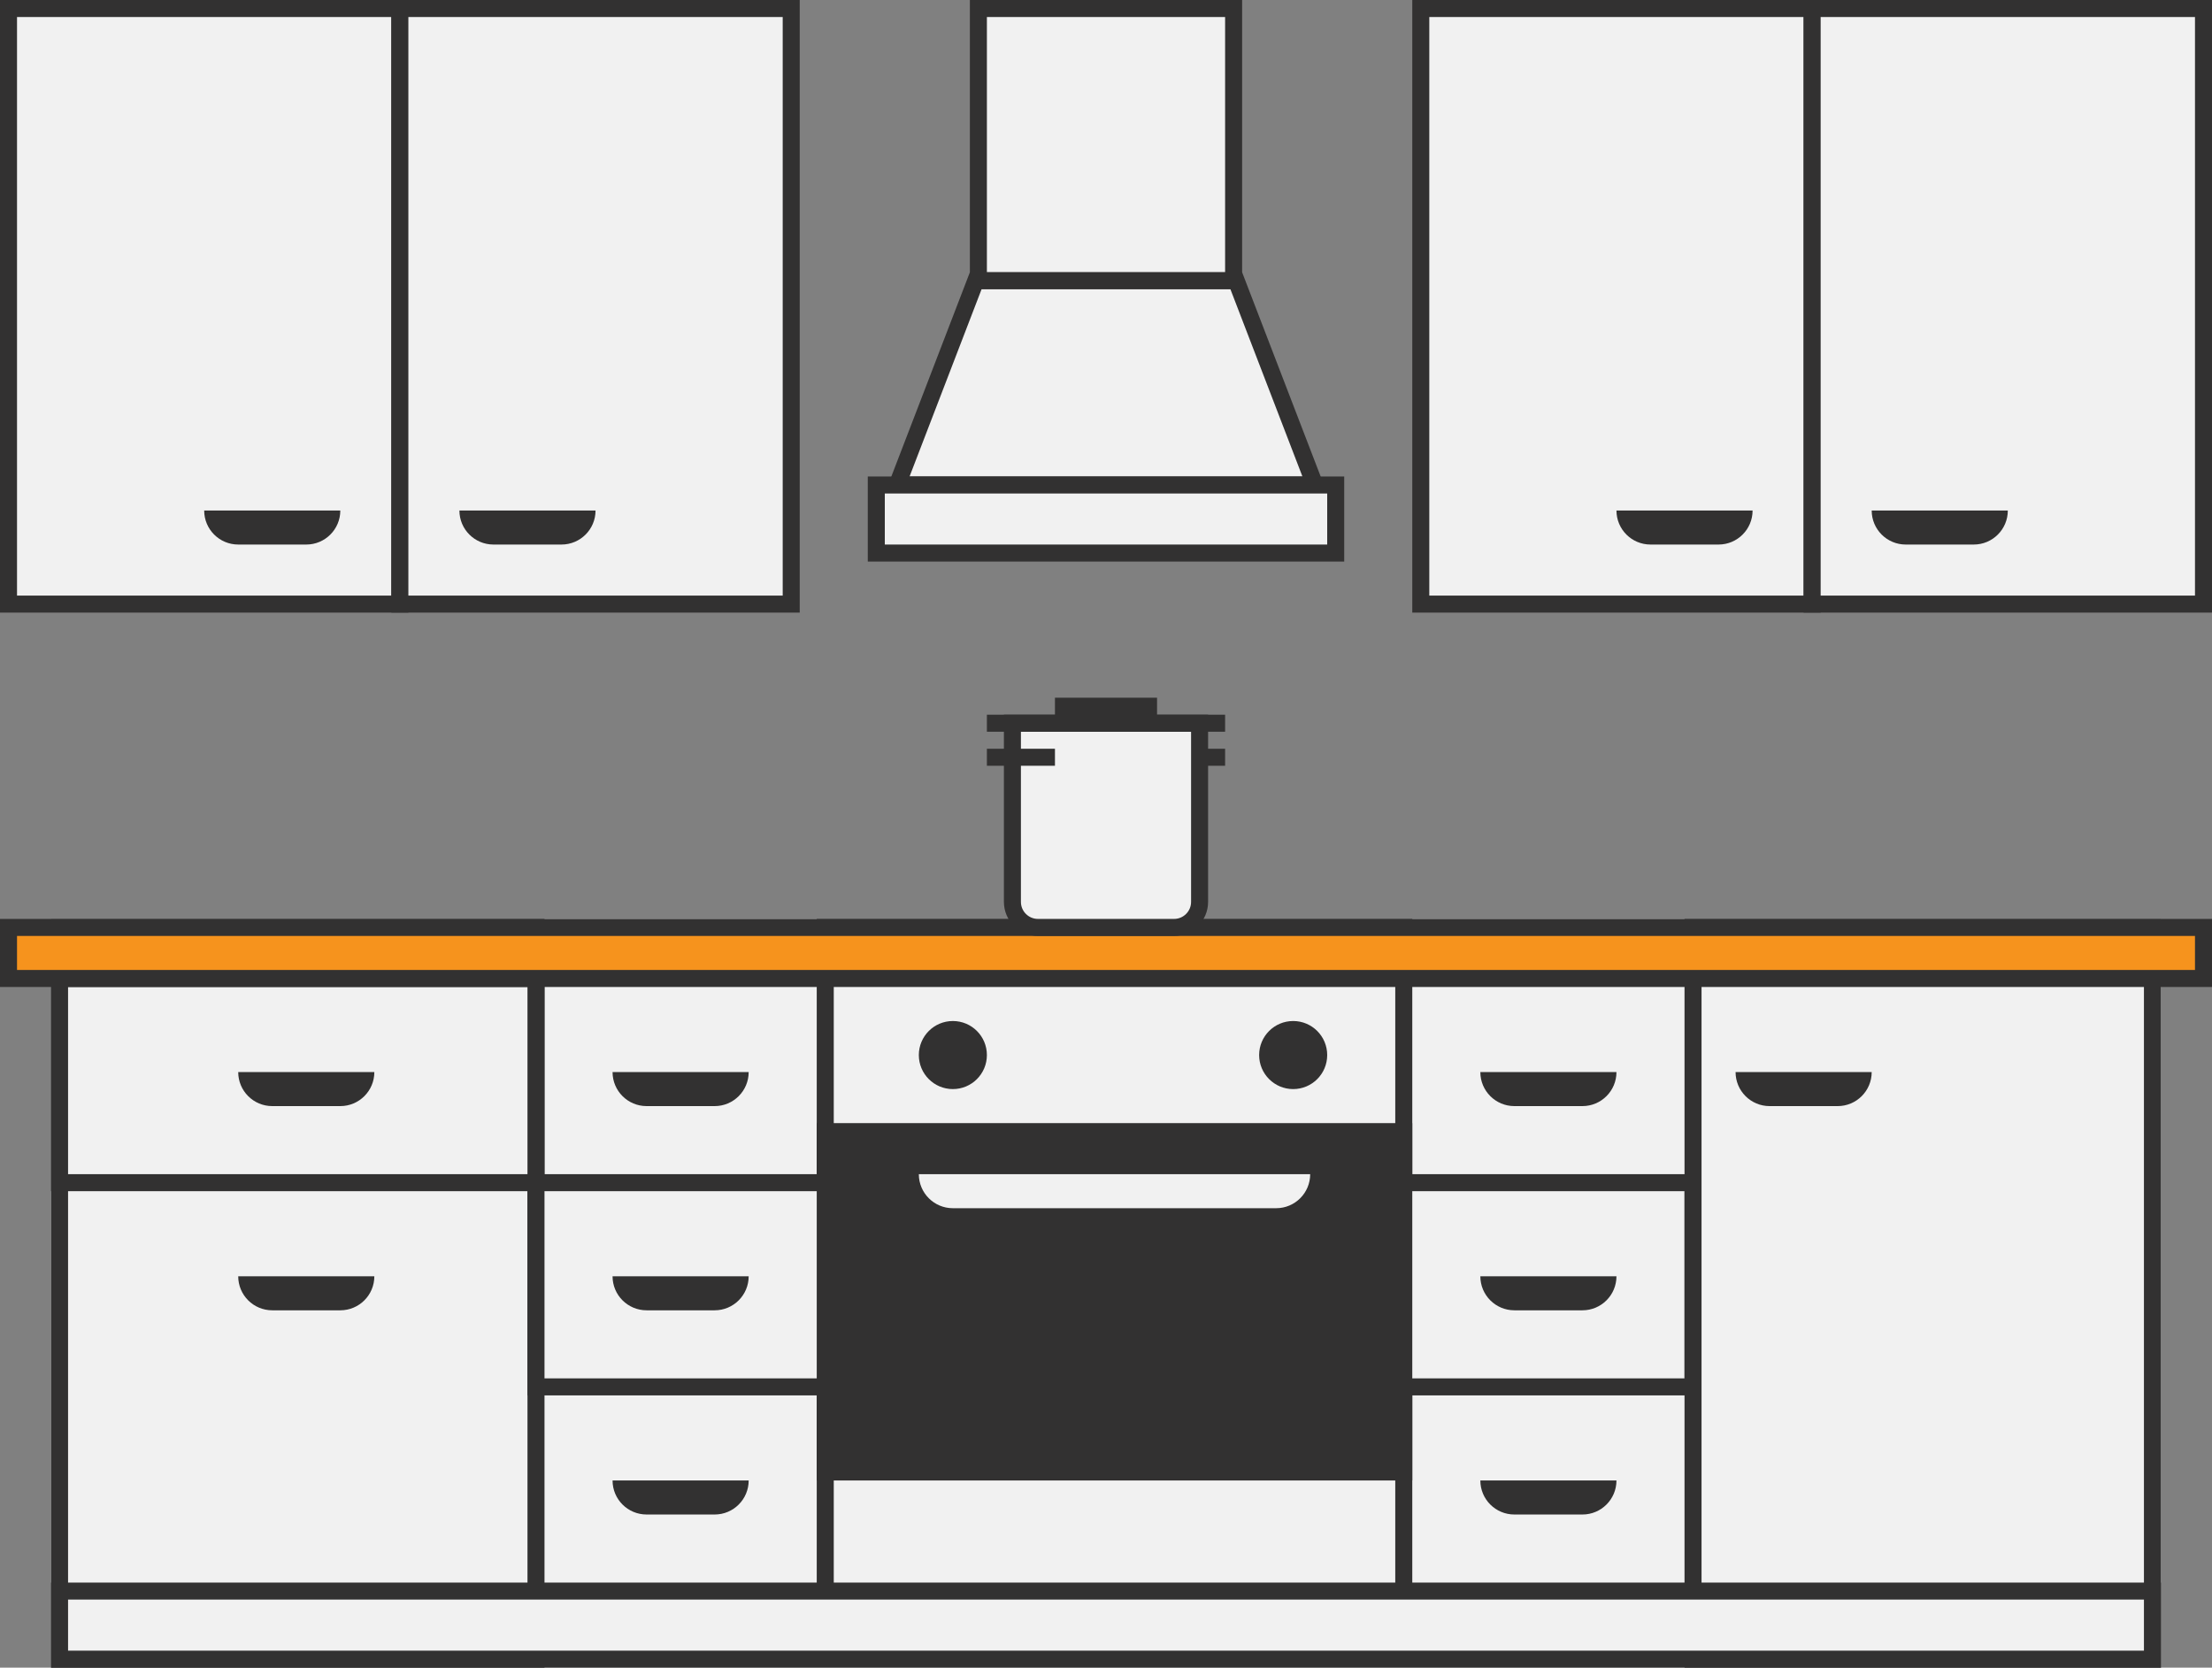
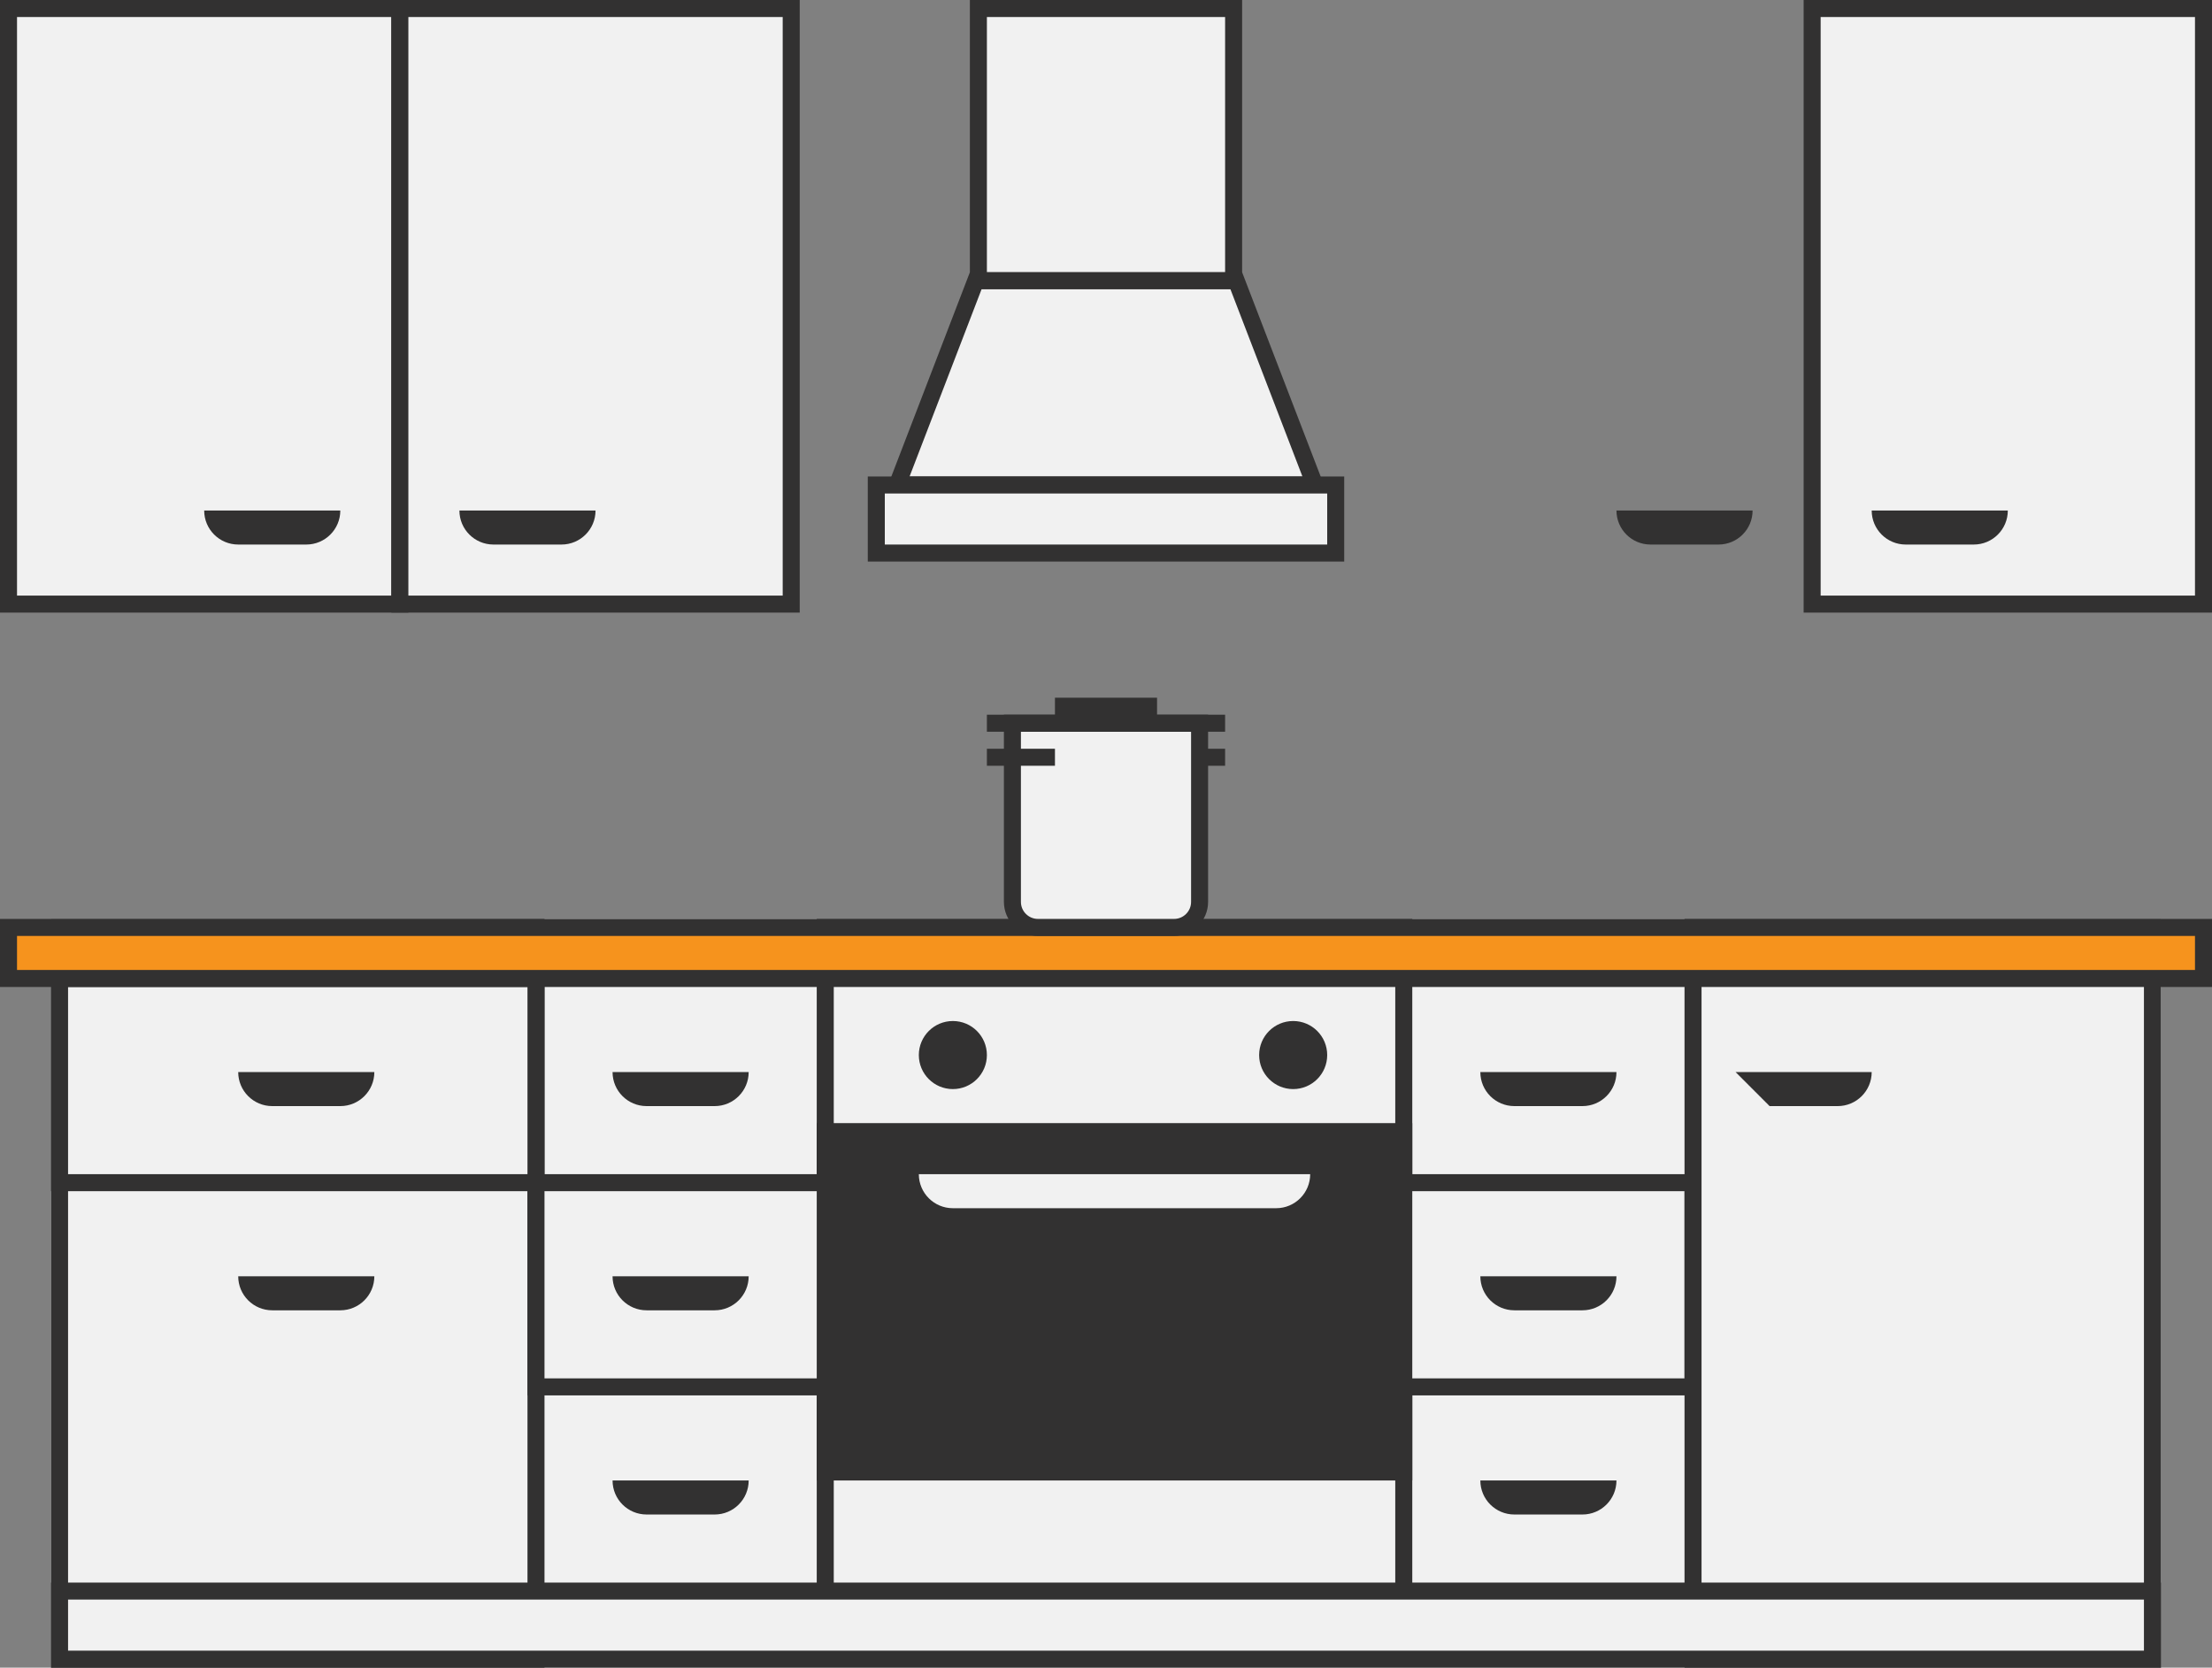
<svg xmlns="http://www.w3.org/2000/svg" width="130" height="98" viewBox="0 0 130 98" fill="none">
  <rect x="0" y="0" width="130" height="98" fill="#808080" stroke="none" />
  <g clip-path="url(#clip0_214_228)">
    <rect x="3" y="54" width="124" height="44" fill="#F1F1F1" />
    <rect x="48.5" y="54.5" width="34" height="42" fill="#F1F1F1" stroke="#323131" />
    <rect x="48" y="66" width="35" height="21" fill="#323131" />
    <path d="M54 69H77C77 70.105 76.105 71 75 71H56C54.895 71 54 70.105 54 69Z" fill="#F1F1F1" />
    <path d="M36 63H44C44 64.105 43.105 65 42 65H38C36.895 65 36 64.105 36 63Z" fill="#323131" />
    <rect x="82.5" y="69.5" width="17" height="12" fill="#F1F1F1" stroke="#323131" />
    <rect x="3.5" y="54.5" width="28" height="43" fill="#F1F1F1" stroke="#323131" />
    <rect x="3.5" y="57.5" width="28" height="12" fill="#F1F1F1" stroke="#323131" />
    <rect x="99.5" y="54.5" width="27" height="43" fill="#F1F1F1" stroke="#323131" />
    <rect x="0.5" y="54.5" width="129" height="3" fill="#F6931D" stroke="#323131" />
    <rect x="0.5" y="-0.5" width="123" height="4" transform="matrix(1 0 0 -1 3 97)" fill="#F1F1F1" stroke="#323131" />
    <circle cx="56" cy="62" r="2" fill="#323131" />
    <circle cx="76" cy="62" r="2" fill="#323131" />
    <path d="M37 75H45C45 76.105 44.105 77 43 77H39C37.895 77 37 76.105 37 75Z" fill="#323131" />
    <path d="M14 63H22C22 64.105 21.105 65 20 65H16C14.895 65 14 64.105 14 63Z" fill="#323131" />
    <path d="M14 75H22C22 76.105 21.105 77 20 77H16C14.895 77 14 76.105 14 75Z" fill="#323131" />
-     <path d="M102 63H110C110 64.105 109.105 65 108 65H104C102.895 65 102 64.105 102 63Z" fill="#323131" />
+     <path d="M102 63H110C110 64.105 109.105 65 108 65H104Z" fill="#323131" />
    <path d="M36 87H44C44 88.105 43.105 89 42 89H38C36.895 89 36 88.105 36 87Z" fill="#323131" />
    <rect x="31.5" y="69.5" width="17" height="12" fill="#F1F1F1" stroke="#323131" />
    <path d="M36 75H44C44 76.105 43.105 77 42 77H38C36.895 77 36 76.105 36 75Z" fill="#323131" />
    <path d="M87 63H95C95 64.105 94.105 65 93 65H89C87.895 65 87 64.105 87 63Z" fill="#323131" />
    <path d="M87 75H95C95 76.105 94.105 77 93 77H89C87.895 77 87 76.105 87 75Z" fill="#323131" />
    <path d="M87 87H95C95 88.105 94.105 89 93 89H89C87.895 89 87 88.105 87 87Z" fill="#323131" />
    <rect x="0.5" y="0.5" width="23" height="35" fill="#F1F1F1" stroke="#323131" />
    <rect x="23.5" y="0.5" width="23" height="35" fill="#F1F1F1" stroke="#323131" />
    <path d="M27 30H35C35 31.105 34.105 32 33 32H29C27.895 32 27 31.105 27 30Z" fill="#323131" />
    <path d="M12 30H20C20 31.105 19.105 32 18 32H14C12.895 32 12 31.105 12 30Z" fill="#323131" />
-     <rect x="83.5" y="0.5" width="23" height="35" fill="#F1F1F1" stroke="#323131" />
    <rect x="106.5" y="0.5" width="23" height="35" fill="#F1F1F1" stroke="#323131" />
    <path d="M110 30H118C118 31.105 117.105 32 116 32H112C110.895 32 110 31.105 110 30Z" fill="#323131" />
    <path d="M95 30H103C103 31.105 102.105 32 101 32H97C95.895 32 95 31.105 95 30Z" fill="#323131" />
    <rect x="-0.5" y="0.5" width="15" height="16" transform="matrix(-1 0 0 1 72 0)" fill="#F1F1F1" stroke="#323131" />
    <path d="M77.272 28.5L72.657 16.5H57.343L52.728 28.5H77.272Z" fill="#F1F1F1" stroke="#323131" />
    <rect x="-0.5" y="0.5" width="27" height="4" transform="matrix(-1 0 0 1 78 28)" fill="#F1F1F1" stroke="#323131" />
    <line x1="68" y1="44.5" x2="72" y2="44.5" stroke="#323131" />
    <path d="M59.5 42.5H70.5V53C70.5 53.828 69.828 54.5 69 54.5H61C60.172 54.5 59.5 53.828 59.5 53V42.5Z" fill="#F1F1F1" stroke="#323131" />
    <line x1="58" y1="44.5" x2="62" y2="44.5" stroke="#323131" />
    <line x1="58" y1="42.5" x2="72" y2="42.5" stroke="#323131" />
    <rect x="62.5" y="41.5" width="5" height="1" stroke="#323131" />
  </g>
  <defs>
    <clipPath id="clip0_214_228">
      <rect width="130" height="98" fill="white" />
    </clipPath>
  </defs>
</svg>